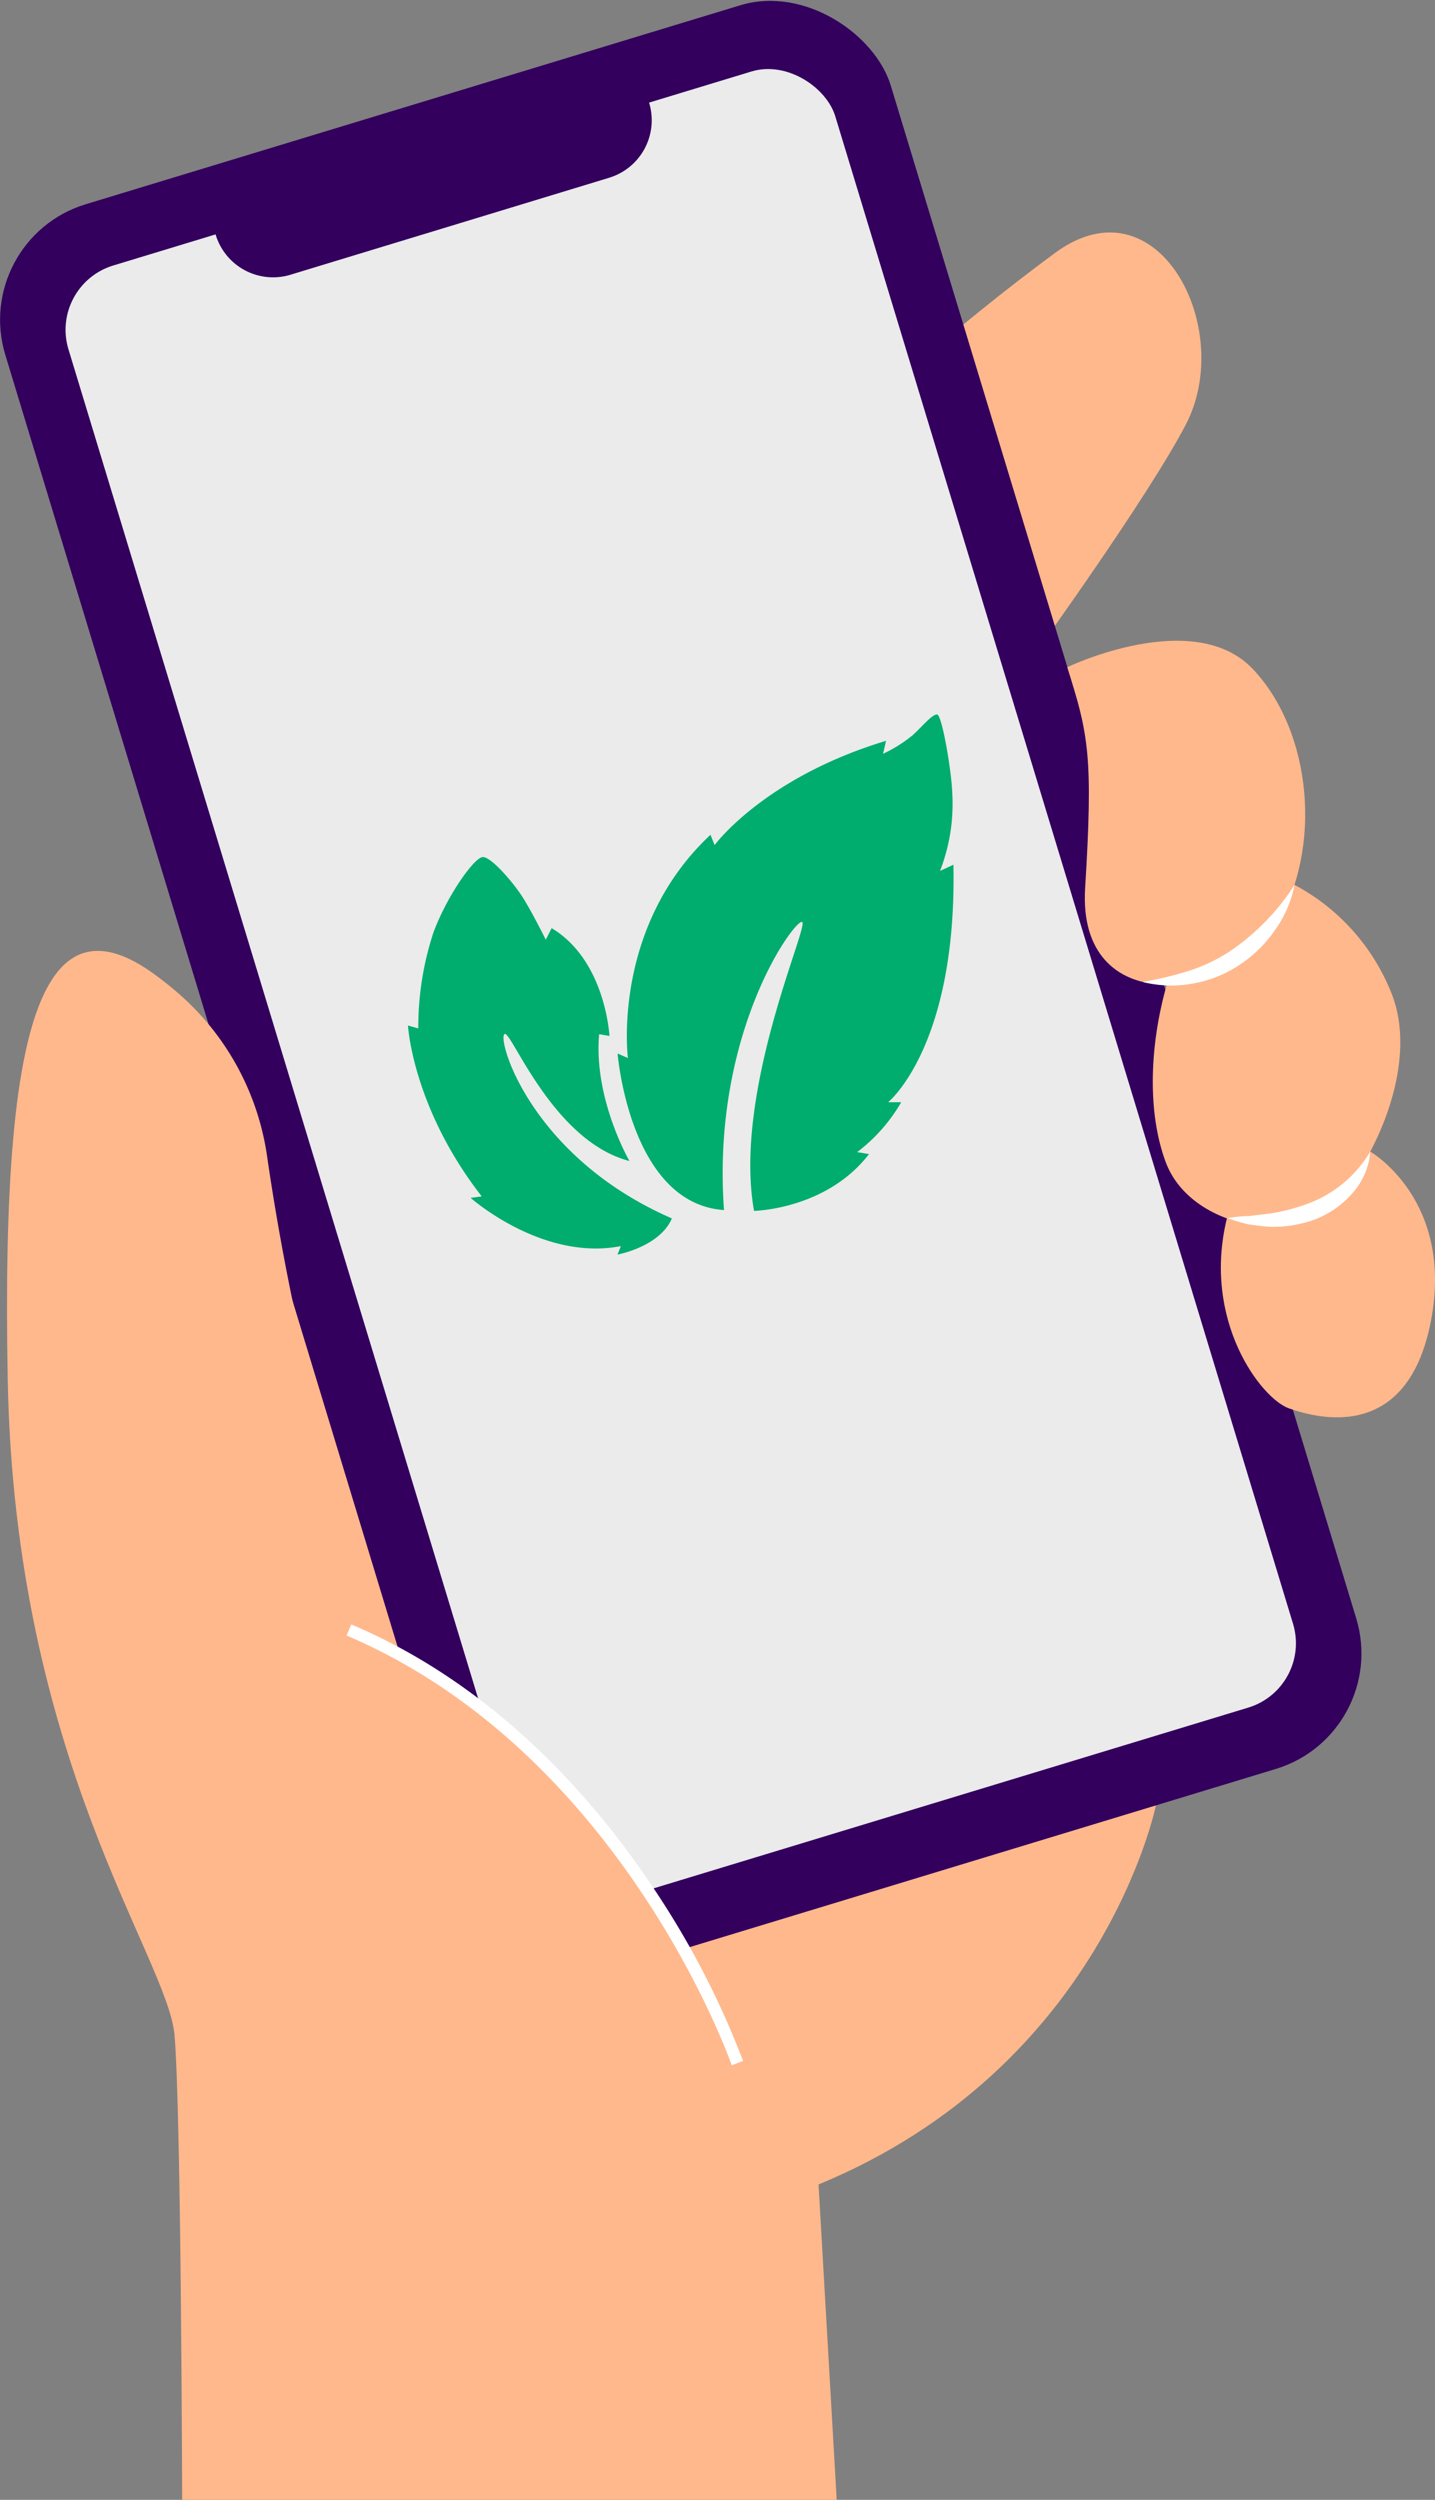
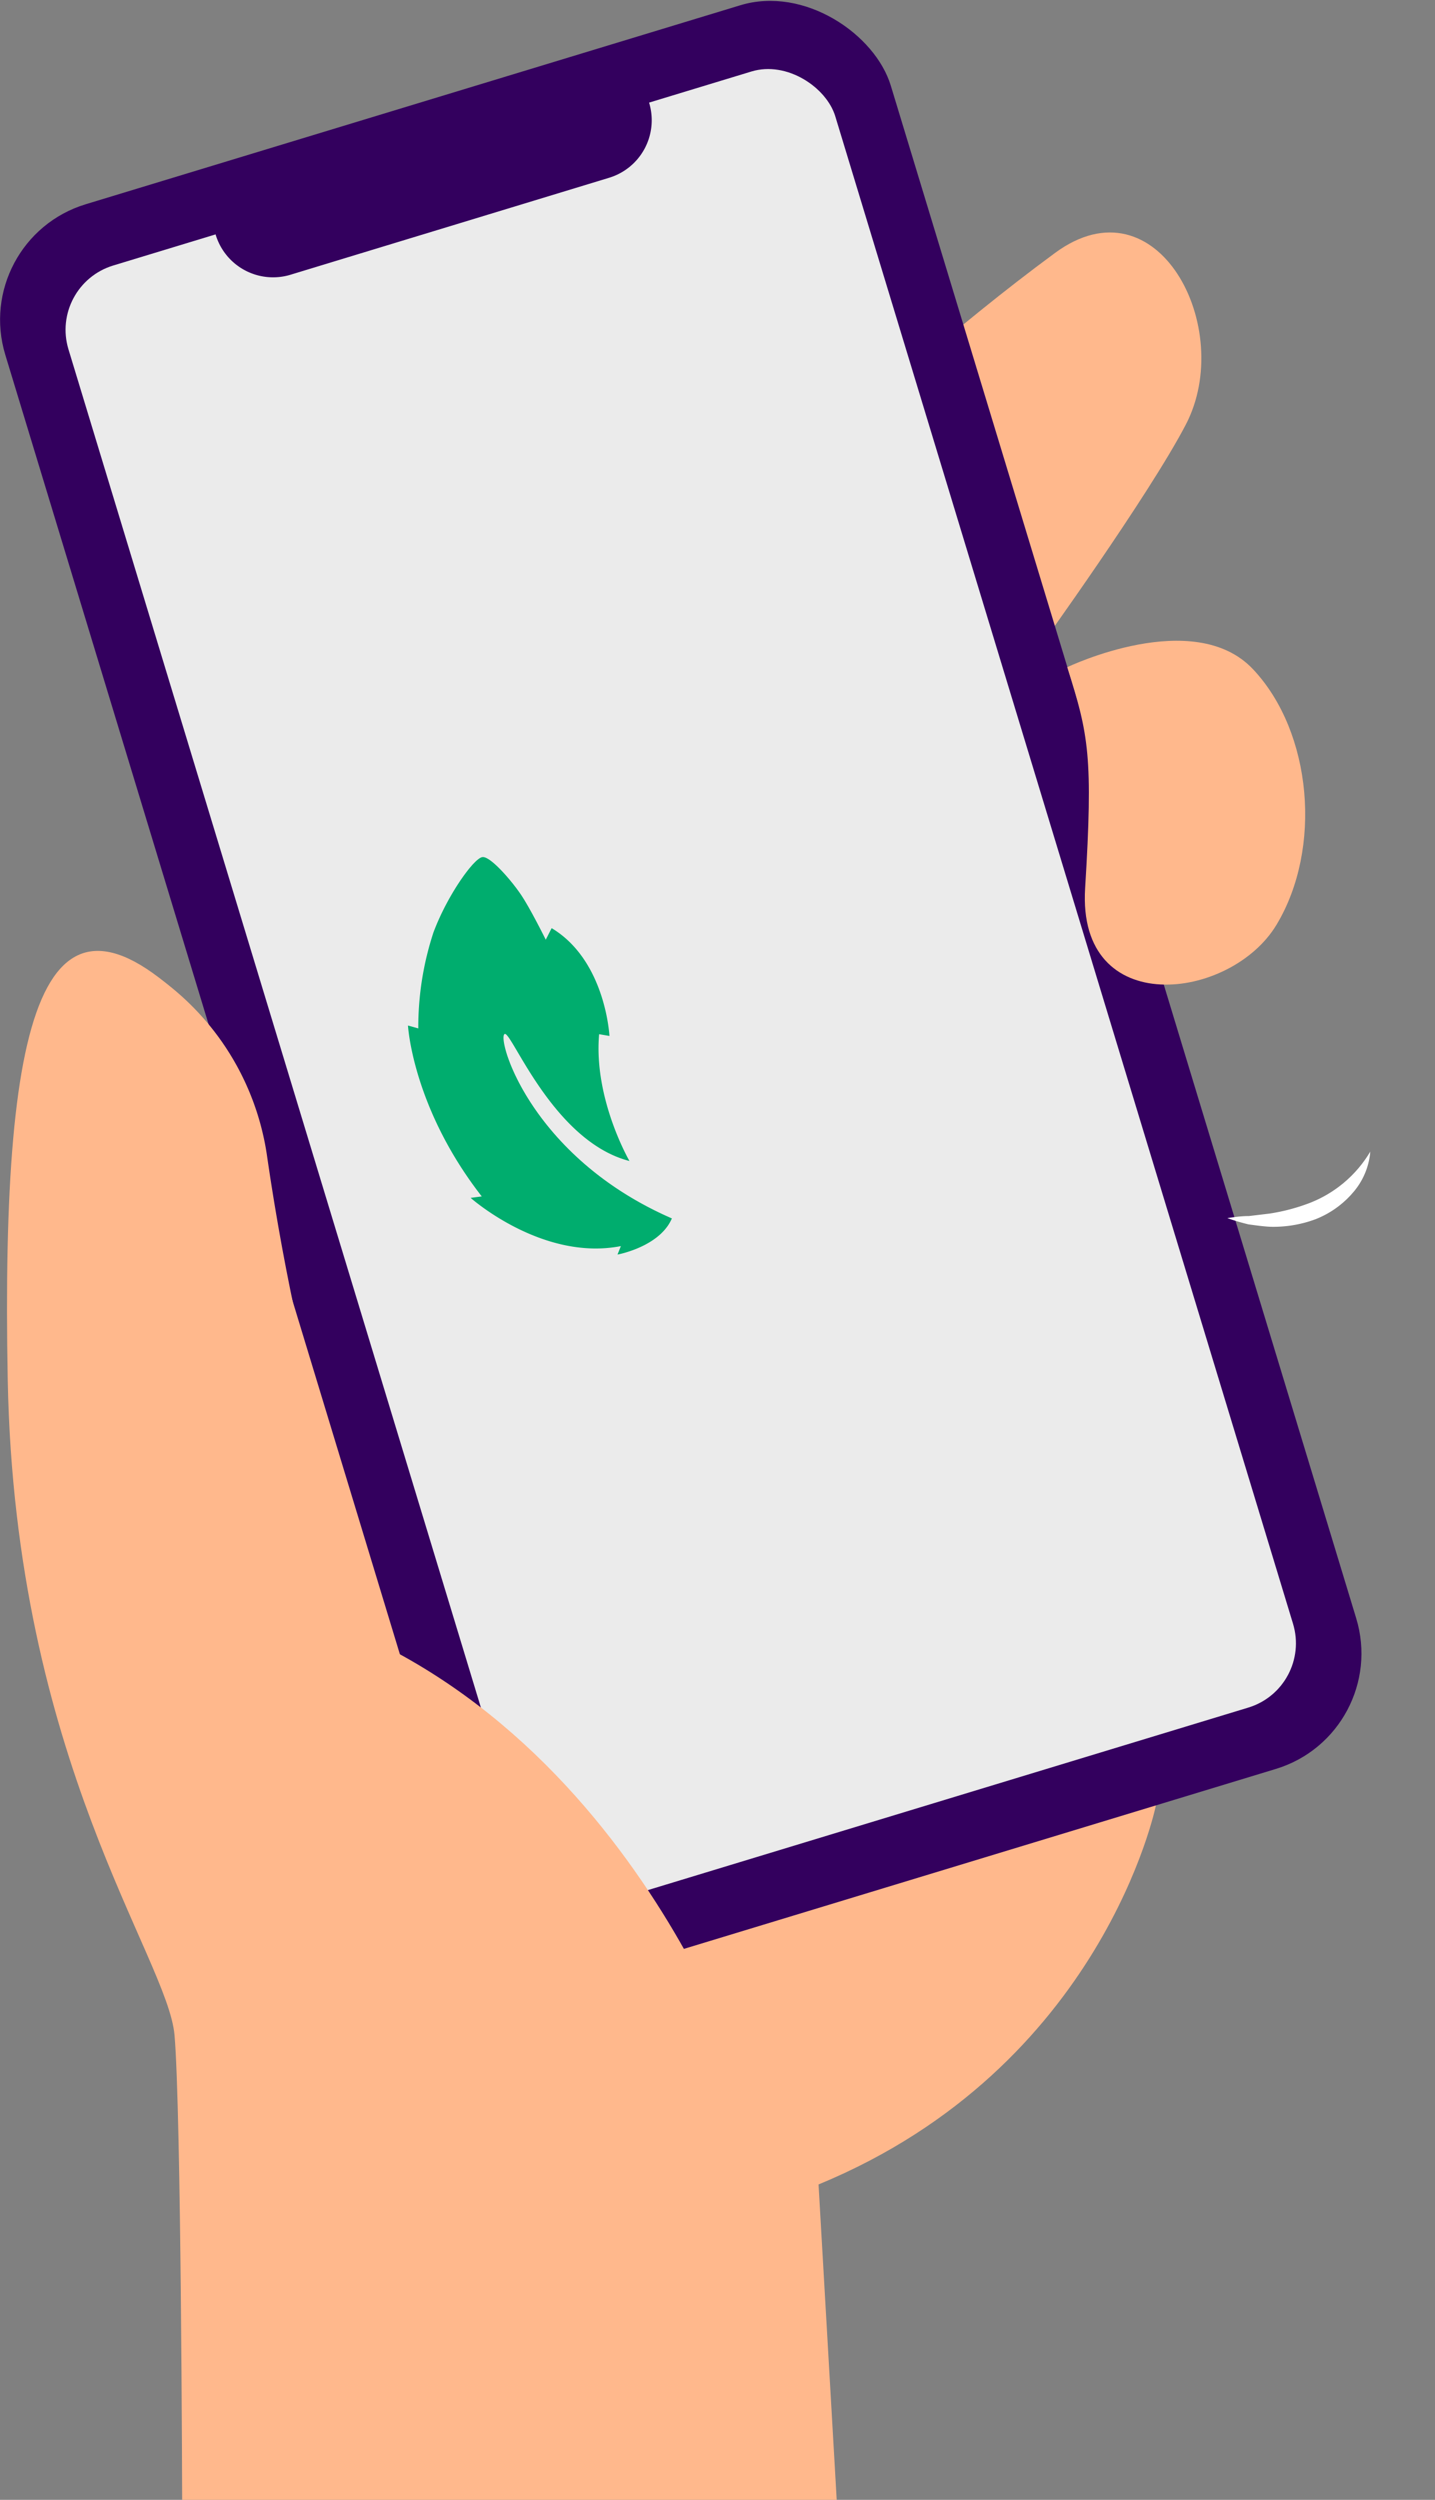
<svg xmlns="http://www.w3.org/2000/svg" viewBox="0 0 139.04 242.08">
  <rect x="0" y="0" width="139.04" height="242.08" fill="#808080" stroke="none" />
  <defs>
    <style>.cls-1{fill:#ffb88c;}.cls-2{fill:#33005e;}.cls-3{fill:#ebebeb;}.cls-4{fill:#fff;}.cls-5{fill:#00ad6e;}</style>
  </defs>
  <g id="Calque_2" data-name="Calque 2">
    <g id="Calque_3" data-name="Calque 3">
      <path class="cls-1" d="M100.62,62.83S111.31,48,114.9,41.11c4.84-9.3-2.72-23.93-12.67-16.62S83.17,40.22,83.17,40.22Z" />
      <path class="cls-1" d="M112,174.82s-5.12,25.35-32.69,36.72l1.76,30.54H17.65s-.09-37.48-.74-45S1.45,170.53.75,133.64,4.44,82.1,20.2,99.17C32.8,112.84,112,174.82,112,174.82Z" />
      <rect class="cls-2" x="21.12" y="6.29" width="89.67" height="178.5" rx="11.69" transform="translate(-24.92 23.3) rotate(-16.9)" />
      <rect class="cls-3" x="27.13" y="12.74" width="77.65" height="165.59" rx="6.51" transform="translate(-24.92 23.3) rotate(-16.9)" />
      <path class="cls-2" d="M28.13,26.61,59,17.22A5.82,5.82,0,0,0,62.91,10l-.6-2-42,12.77.6,2A5.81,5.81,0,0,0,28.13,26.61Z" />
      <path class="cls-1" d="M103.41,64.61s12.26-5.89,18,.2,6.72,17.37,2.27,24.75-19.32,9.2-18.54-3.54S105.49,71.17,103.41,64.61Z" />
-       <path class="cls-1" d="M125.43,85.69a20.41,20.41,0,0,1,9.35,10.39c3.15,7.6-2.7,18.62-6.73,21.41s-12.88,1-15.1-4.95-1.33-14.41,1.41-20.9S125.43,85.69,125.43,85.69Z" />
-       <path class="cls-1" d="M132.77,111.52s8.17,4.69,5.86,16.48-11.08,9.32-13.75,8.38-8.44-8.47-6-18.41S132.77,111.52,132.77,111.52Z" />
      <path class="cls-4" d="M132.77,111.52a11.8,11.8,0,0,1-5.94,5,18.84,18.84,0,0,1-3.81,1l-2,.24c-.69,0-1.38.09-2.1.2a20.36,20.36,0,0,0,2.06.61c.71.09,1.42.2,2.15.23a11.74,11.74,0,0,0,4.33-.73,9.19,9.19,0,0,0,3.63-2.58A6.89,6.89,0,0,0,132.77,111.52Z" />
-       <path class="cls-4" d="M125.43,85.69a22.15,22.15,0,0,1-6.25,6.42,16,16,0,0,1-4,1.91,33.2,33.2,0,0,1-4.47,1.07,11.31,11.31,0,0,0,4.78.17,11.63,11.63,0,0,0,4.54-1.78,12.52,12.52,0,0,0,3.49-3.39A11.18,11.18,0,0,0,125.43,85.69Z" />
+       <path class="cls-4" d="M125.43,85.69A11.18,11.18,0,0,0,125.43,85.69Z" />
      <path class="cls-1" d="M14.37,94A25.78,25.78,0,0,1,25.9,112.12,238.19,238.19,0,0,0,32.53,143" />
      <path class="cls-1" d="M17.18,153.62c39.73,3.7,54.27,46.15,54.27,46.15L46.19,215.38,16.33,184.07Z" />
-       <path class="cls-4" d="M70.9,200c-.1-.3-10.64-30.26-37.32-41.62l.46-1.07c14.2,6,23.76,17.24,29.29,25.55A83.34,83.34,0,0,1,72,199.58Z" />
-       <path class="cls-5" d="M73.06,117.26s7-.12,11.14-5.5l-1.15-.19a16.27,16.27,0,0,0,4.27-4.83l-1.27,0s6.68-5.38,6.33-23l-1.3.6a17.9,17.9,0,0,0,1.19-7.5c-.07-2.19-1-7.61-1.47-7.65s-1.41,1.13-2.36,2A13.9,13.9,0,0,1,85.56,73l.29-1.26C74,75.32,69.24,81.84,69.24,81.84l-.4-1c-9.62,9-8,21.62-8,21.62l-1-.44S61,116.56,70.15,117.18C68.91,100,77,89,77.72,89.28S71,105.69,73.06,117.26Z" />
      <path class="cls-5" d="M46.77,83C46,83,43.38,86.6,42,90.29a29.31,29.31,0,0,0-1.47,9.3l-1-.28s.43,7.93,7.15,16.55L45.6,116s6.93,6.16,14.56,4.67l-.33.82s4.09-.74,5.27-3.5c-13.79-6-17-17.51-16.2-17.86.67-.28,4.68,10.4,12.09,12.3,0,0-3.49-6-2.94-12.28l1,.17s-.36-7.3-5.6-10.44L52.88,91s-1.37-2.77-2.29-4.19S47.56,82.94,46.77,83Z" />
    </g>
  </g>
</svg>